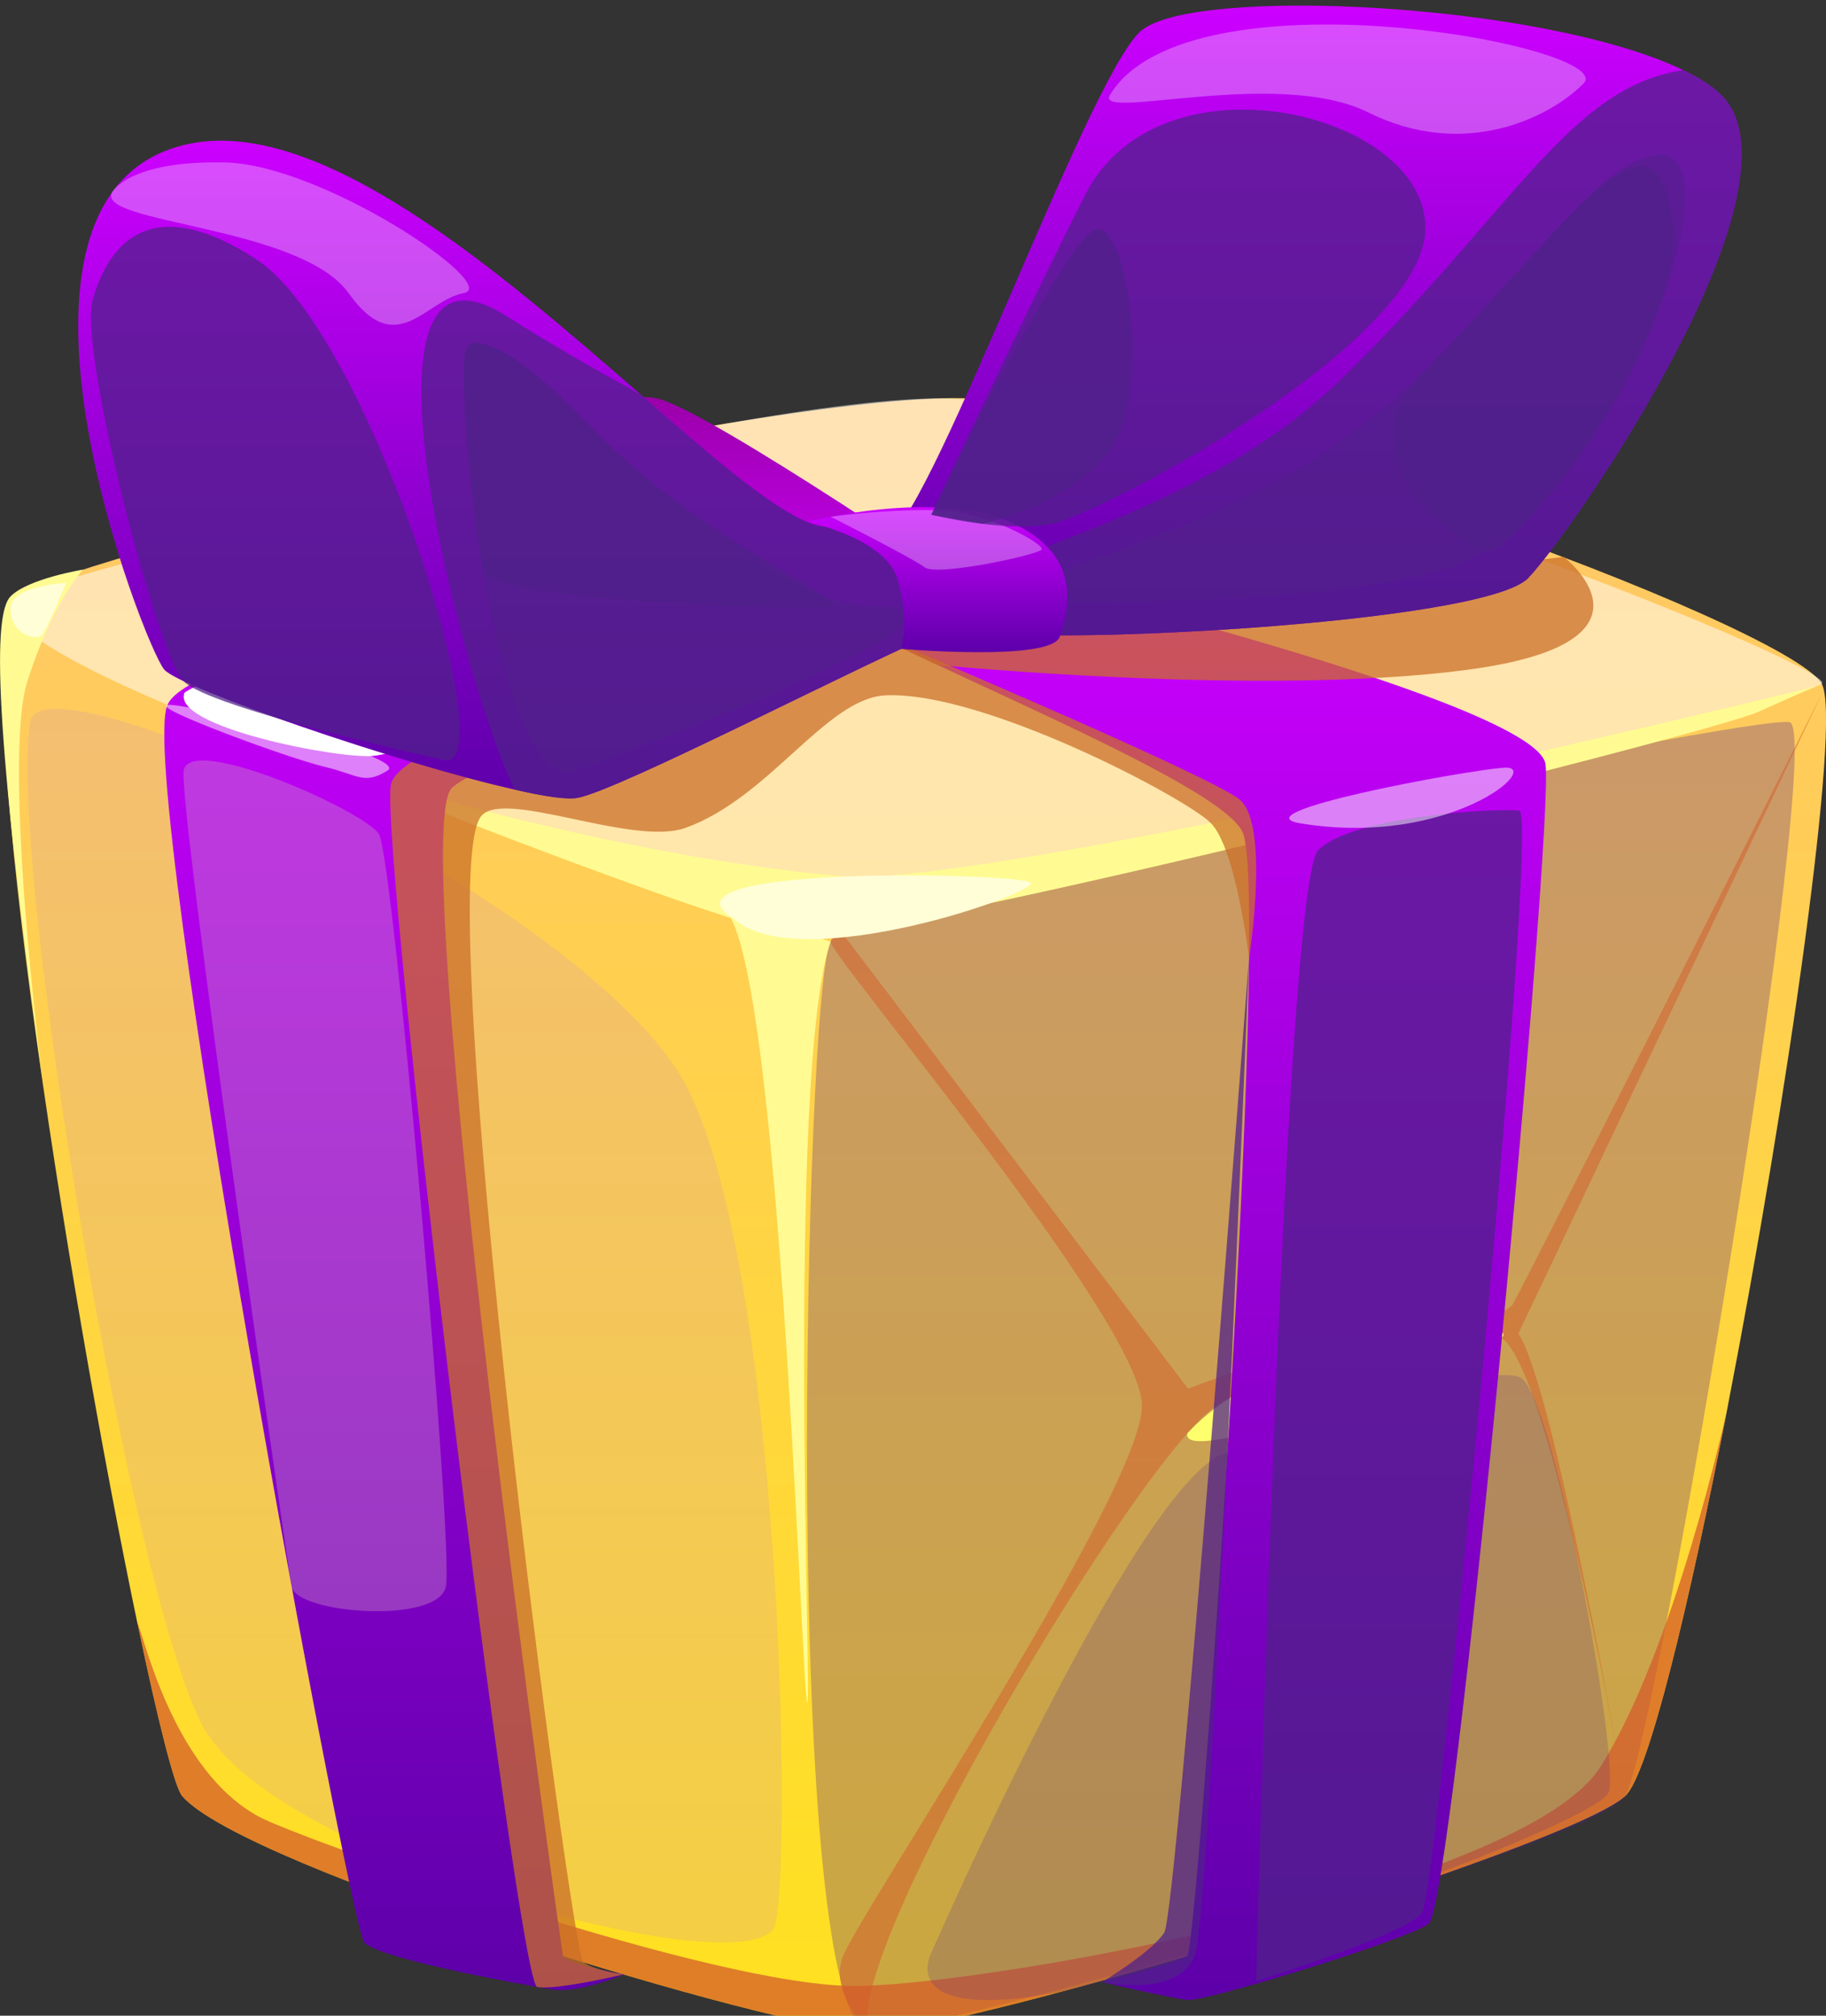
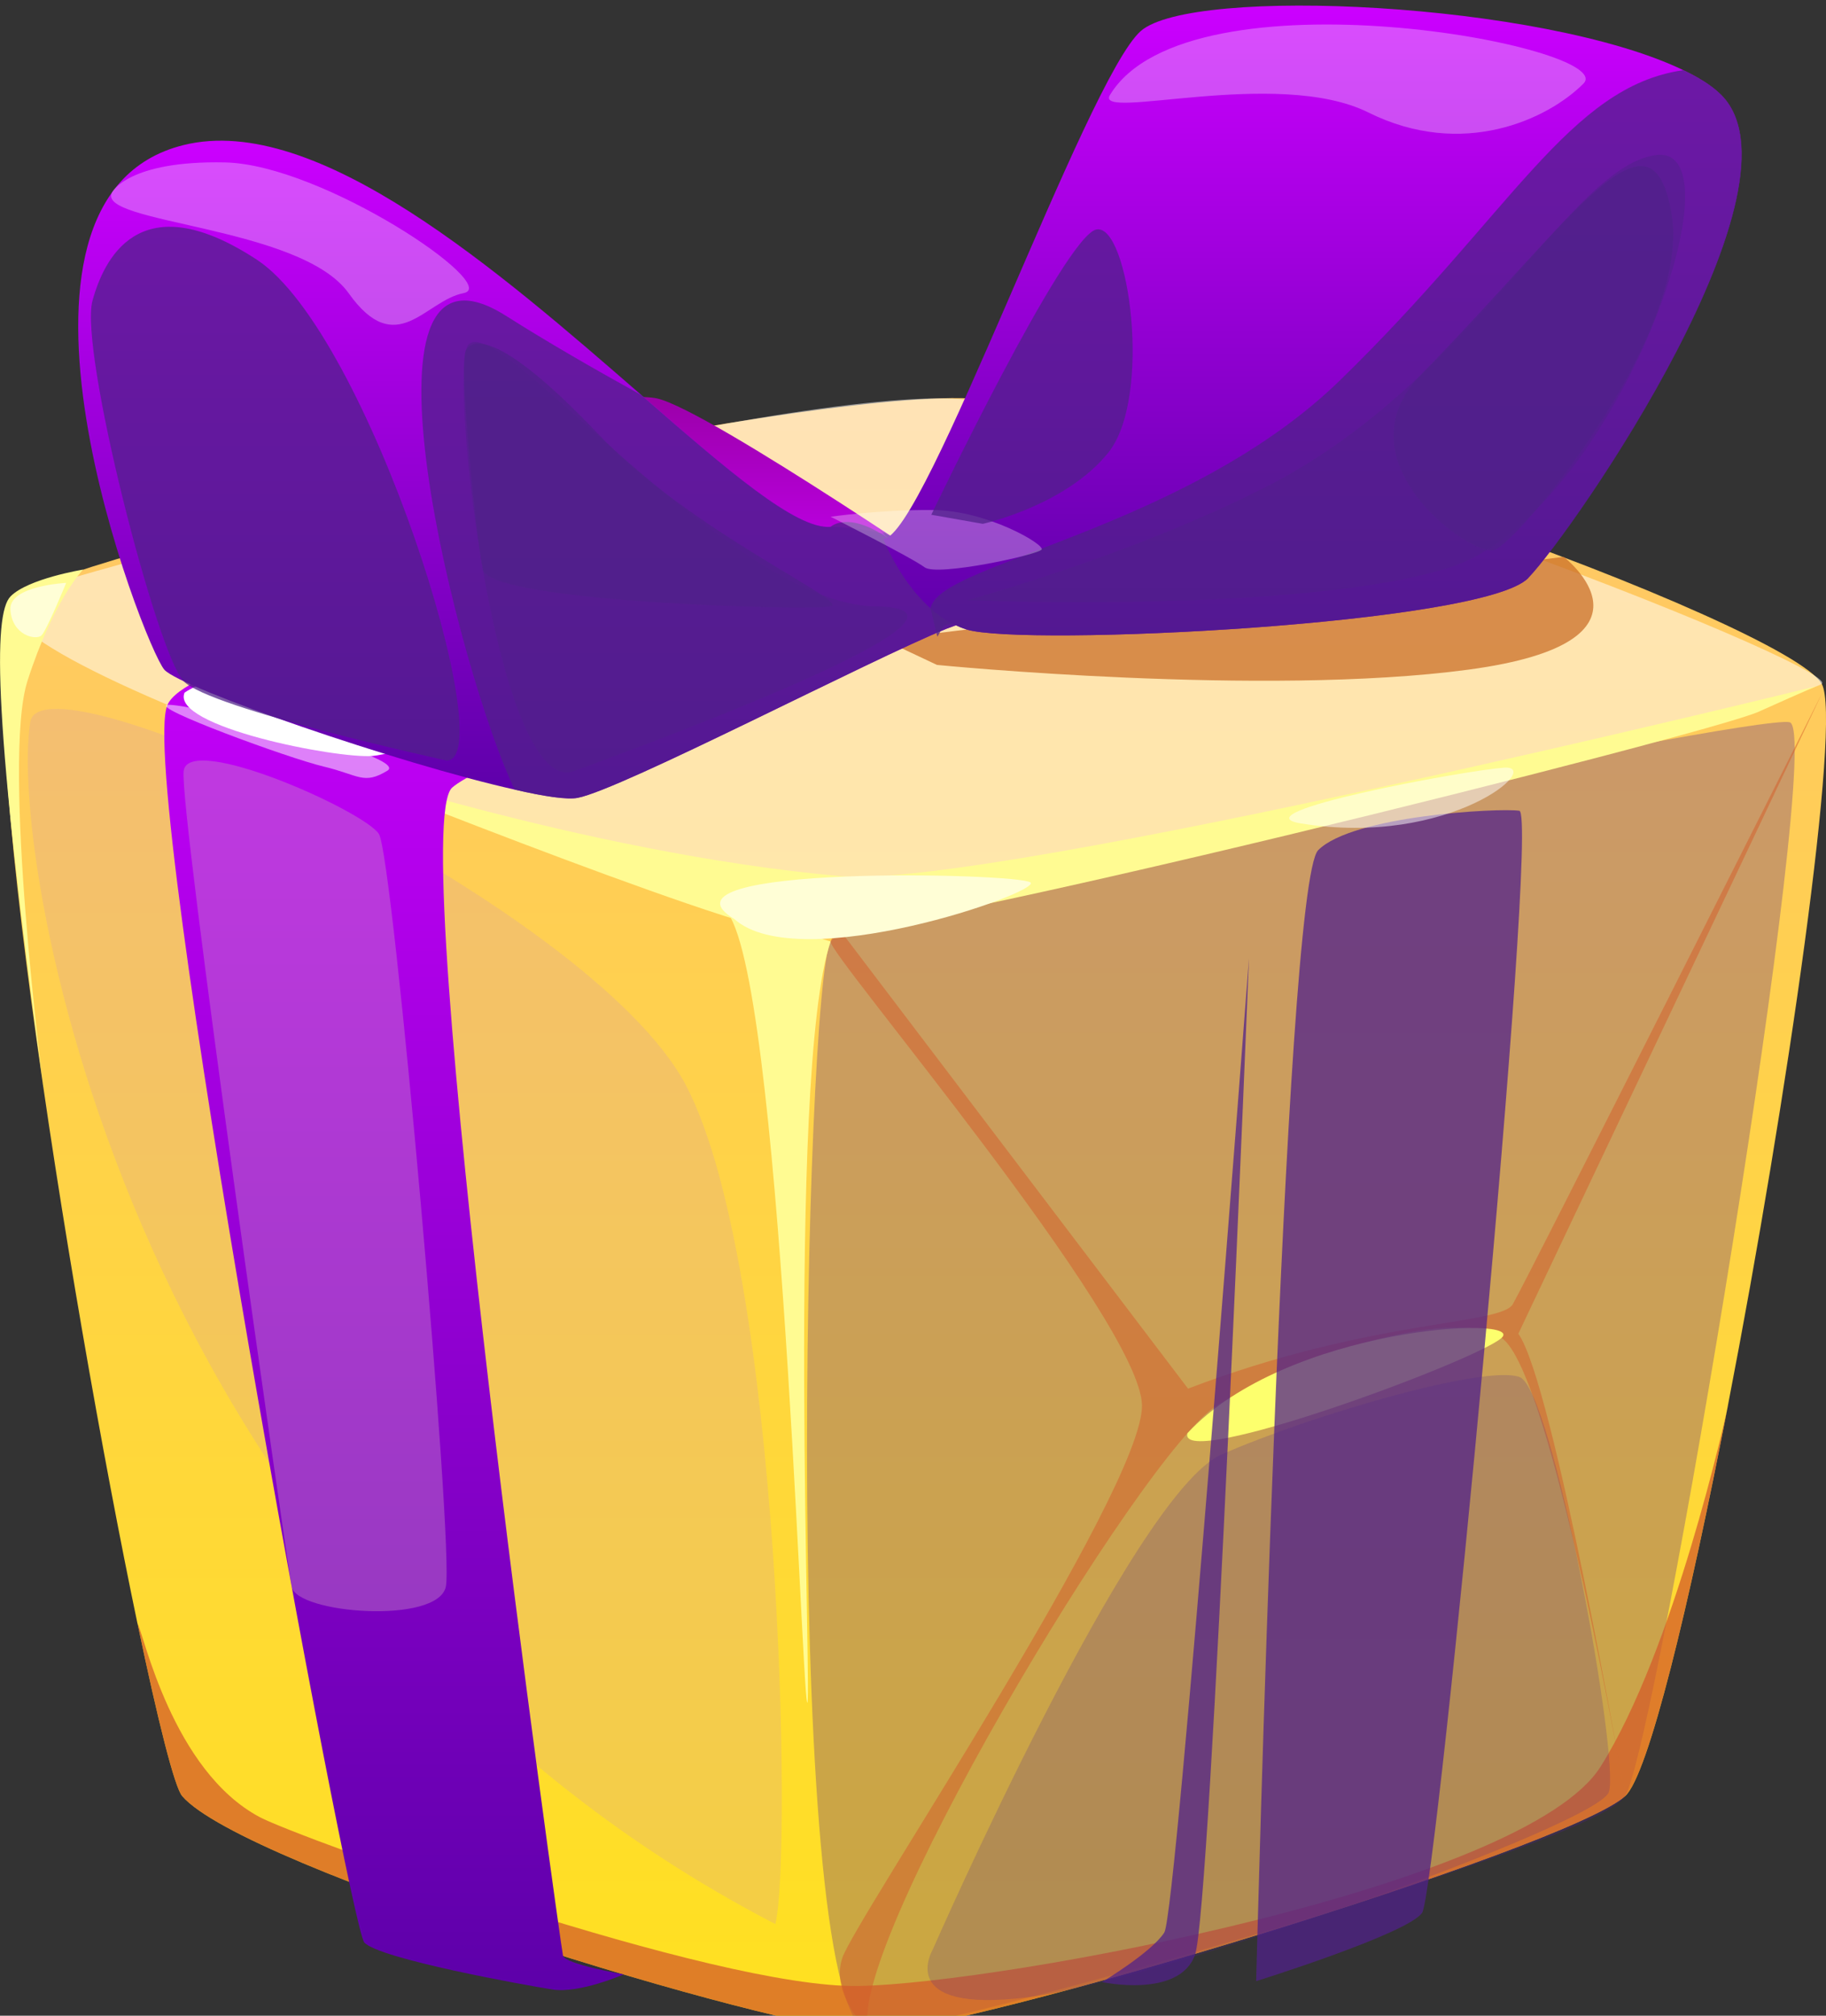
<svg xmlns="http://www.w3.org/2000/svg" width="58" height="64" viewBox="0 0 58 64" fill="none">
  <rect x="0" y="0" width="58" height="64" fill="#333333" stroke="none" />
  <g id="Frame" clip-path="url(#clip0_1603_17816)">
    <g id="Group">
      <g id="Isolation Mode">
        <g id="Group_2">
          <path id="Vector" d="M54.887 44.61V44.616C53.654 50.983 52.357 56.361 51.621 57.026C49.764 58.709 30.502 64.553 27.627 64.518C24.746 64.489 7.749 59.309 5.787 57.026C5.548 56.751 5.016 54.646 4.371 51.557C4.365 51.55 4.365 51.542 4.365 51.542C2.211 41.254 -1.217 20.053 0.621 18.895C3.011 17.389 23.464 12.733 30.215 12.64C36.971 12.541 56.802 19.827 57.866 21.715C58.504 22.852 56.773 34.887 54.887 44.61Z" fill="url(#paint0_linear_1603_17816)" />
          <g id="Vector_2" style="mix-blend-mode:soft-light" opacity="0.5">
            <path d="M0.623 18.893C-2.573 20.6 21.534 28.555 26.382 28.555C31.23 28.555 57.143 22.239 57.864 21.715C58.586 21.19 36.827 12.592 29.756 12.65C22.685 12.71 1.584 18.379 0.625 18.891L0.623 18.893Z" fill="white" />
          </g>
          <g id="Vector_3" style="mix-blend-mode:multiply" opacity="0.3">
            <path d="M27.627 64.52C24.804 64.163 25.566 31.274 26.384 29.894C27.202 28.514 55.696 22.668 56.845 22.931C57.994 23.194 52.624 55.367 51.621 57.024C50.616 58.682 28.926 64.684 27.627 64.52Z" fill="#50218A" />
          </g>
          <g id="Vector_4" style="mix-blend-mode:multiply" opacity="0.74">
            <path d="M54.887 44.616C53.654 50.983 52.357 56.361 51.621 57.026C49.764 58.709 30.502 64.553 27.627 64.518C24.746 64.489 7.749 59.309 5.787 57.026C5.548 56.751 5.016 54.646 4.371 51.557C4.56 51.853 5.472 56.222 8.255 57.697C9.445 58.329 22.687 63.146 27.286 63.055C31.891 62.97 48.448 59.889 50.838 56.094C53.187 52.377 54.827 44.914 54.891 44.618L54.887 44.616Z" fill="#D45C29" />
          </g>
          <g id="Vector_5" style="mix-blend-mode:multiply" opacity="0.5">
            <path d="M27.627 64.516C26.577 62.342 36.273 46.083 38.665 44.616C41.055 43.149 46.102 41.409 47.696 42.48C49.291 43.551 51.621 57.026 51.621 57.026C51.621 57.026 49.334 43.864 48.227 42.347L57.881 21.996C57.881 21.996 48.448 40.742 48.05 41.411C47.651 42.08 43.512 41.879 37.736 44.09L26.758 29.633C26.758 29.633 26.491 29.538 26.384 29.896C26.277 30.255 36.234 41.941 36.273 44.618C36.312 47.295 27.153 60.959 26.754 62.164C26.355 63.37 27.625 64.518 27.625 64.518L27.627 64.516Z" fill="#D45C29" />
          </g>
          <path id="Vector_6" d="M37.717 45.505C37.38 46.719 46.88 43.211 47.694 42.48C48.508 41.749 40.882 42.103 37.717 45.505Z" fill="#FDFF6D" />
          <g id="Vector_7" style="mix-blend-mode:multiply" opacity="0.2">
            <path d="M29.629 61.895C29.629 61.895 35.966 47.434 38.796 46.184C41.626 44.935 47.207 43.313 48.27 43.723C49.332 44.131 51.457 55.87 51.103 56.898C50.75 57.923 36.893 62.879 32.644 63.414C28.394 63.948 29.629 61.897 29.629 61.897V61.895Z" fill="#50218A" />
          </g>
          <path id="Vector_8" d="M9.609 24.049C9.609 24.049 22.925 29.424 25.315 29.693C27.705 29.96 54.227 23.333 55.861 22.597C57.496 21.862 57.708 21.785 57.708 21.785C57.708 21.785 31.491 28.243 26.709 27.818C18.505 27.091 9.607 24.049 9.607 24.049H9.609Z" fill="#FFFB92" />
          <path id="Vector_9" d="M22.874 28.806C24.72 29.136 25.443 53.239 25.634 54.041C25.825 54.843 24.95 34.089 26.384 29.894L22.874 28.806Z" fill="#FFFB92" />
          <path id="Vector_10" d="M23.328 29.183C20.424 27.439 32.378 27.714 32.732 28.019C33.085 28.323 25.391 31.017 23.328 29.183Z" fill="#FFFED6" />
          <g id="Vector_11" style="mix-blend-mode:multiply" opacity="0.2">
-             <path d="M0.962 22.922C1.346 20.573 18.807 28.709 21.805 34.491C24.804 40.274 25.159 58.949 24.629 61.091C24.099 63.233 8.721 59.106 6.432 54.791C4.143 50.477 0.245 27.31 0.962 22.922Z" fill="#C68EC5" />
+             <path d="M0.962 22.922C1.346 20.573 18.807 28.709 21.805 34.491C24.804 40.274 25.159 58.949 24.629 61.091C4.143 50.477 0.245 27.31 0.962 22.922Z" fill="#C68EC5" />
          </g>
          <path id="Vector_12" d="M19.808 62.688C19.808 62.688 18.411 63.302 17.547 63.167C16.684 63.032 12.036 62.193 11.572 61.675C11.107 61.157 4.313 24.636 5.32 22.378C6.327 20.119 25.262 17.374 26.386 17.71C27.51 18.045 29.631 19.249 29.631 19.249C29.631 19.249 15.889 23.668 14.362 25.007C12.835 26.345 17.815 61.829 17.883 62.096C17.948 62.363 19.812 62.688 19.812 62.688H19.808Z" fill="url(#paint1_linear_1603_17816)" />
-           <path id="Vector_13" d="M35.003 62.931C35.003 62.931 37.152 63.434 37.709 63.501C38.266 63.567 44.575 61.626 45.372 61.091C46.169 60.556 49.357 26.345 49.092 24.269C48.827 22.193 30.155 17.72 29.464 17.681C28.772 17.641 26.846 18.043 25.918 18.779C24.989 19.514 38.535 24.47 39.464 26.411C40.393 28.353 38.04 61.872 37.711 62.106C37.382 62.34 35.005 62.931 35.005 62.931H35.003Z" fill="url(#paint2_linear_1603_17816)" />
          <path id="Vector_14" d="M27.07 19.777C24.985 19.183 12.369 15.634 12.369 15.634L8.631 16.431C8.631 16.431 9.176 14.764 9.611 14.563C10.045 14.362 19.21 12.28 20.868 12.65C22.529 13.023 31.228 18.982 31.228 18.982L27.07 19.777Z" fill="url(#paint3_linear_1603_17816)" />
          <path id="Vector_15" d="M49.106 17.484C49.106 17.484 49.09 16.684 48.825 16.193C48.559 15.702 40.524 13.425 39.727 13.359C38.93 13.293 26.384 18.112 26.384 18.112C26.384 18.112 28.451 19.032 29.871 19.241C31.293 19.45 46.831 16.705 47.164 16.705C47.497 16.705 49.106 17.482 49.106 17.482V17.484Z" fill="url(#paint4_linear_1603_17816)" />
          <g id="Vector_16" style="mix-blend-mode:multiply" opacity="0.74">
            <path d="M39.9 62.904C39.9 62.904 40.779 28.094 41.87 26.993C42.962 25.895 47.608 25.647 48.259 25.742C48.911 25.837 45.635 60.063 45.171 60.733C44.706 61.402 39.898 62.902 39.898 62.902L39.9 62.904Z" fill="#50218A" />
          </g>
          <g id="Vector_17" style="mix-blend-mode:multiply" opacity="0.74">
-             <path d="M19.808 62.688C19.808 62.688 17.679 63.198 17.063 63.086C16.446 62.974 12.061 26.913 12.414 24.922C12.768 22.931 27.432 19.97 27.432 19.97C27.432 19.97 38.4 24.584 39.374 25.386C40.348 26.19 39.674 30.428 39.674 30.428C39.674 30.428 39.263 26.931 38.455 26.127C37.647 25.324 31.238 21.942 28.139 22.077C26.246 22.158 24.459 25.319 21.775 26.285C20.063 26.9 15.848 24.957 15.246 25.966C13.697 28.553 18.168 62.028 18.522 62.297C18.875 62.564 19.808 62.688 19.808 62.688Z" fill="#CA6E27" />
-           </g>
+             </g>
          <g id="Vector_18" style="mix-blend-mode:soft-light">
            <path d="M5.861 21.994C5.419 23.065 10.686 24.093 11.837 24.002C12.988 23.913 25.558 20.283 25.868 19.777C26.18 19.272 20.735 18.462 19.074 18.509C17.414 18.557 7.371 20.94 5.859 21.994H5.861Z" fill="white" />
          </g>
          <g id="Vector_19" style="mix-blend-mode:multiply" opacity="0.74">
            <path d="M29.769 21.112C29.769 21.112 40.152 22.137 46.661 21.259C53.169 20.38 49.671 17.681 49.671 17.681L28.061 20.31L29.767 21.114L29.769 21.112Z" fill="#CA6E27" />
          </g>
          <path id="Vector_20" opacity="0.5" d="M5.318 22.378C4.745 22.452 9.147 24.068 10.275 24.337C11.403 24.605 11.545 24.93 12.305 24.47C13.066 24.008 5.89 22.305 5.318 22.38V22.378Z" fill="white" />
          <path id="Vector_21" opacity="0.5" d="M41.32 26.144C39.258 25.81 46.422 24.478 47.756 24.375C49.09 24.269 46.067 26.915 41.32 26.144Z" fill="white" />
          <g id="Vector_22" style="mix-blend-mode:multiply" opacity="0.4">
            <path d="M5.834 24.474C6.003 23.262 11.58 25.755 12.036 26.48C12.492 27.207 14.426 49.174 14.161 50.38C13.896 51.586 9.42 51.231 9.264 50.38C9.108 49.528 5.674 25.614 5.834 24.474Z" fill="#C68EC5" />
          </g>
          <g id="Vector_23" style="mix-blend-mode:multiply" opacity="0.74">
            <path d="M35.003 62.931C35.003 62.931 36.583 61.984 36.982 61.358C37.38 60.733 39.672 30.428 39.672 30.428C39.672 30.428 38.465 60.685 37.956 62.073C37.446 63.459 35.003 62.931 35.003 62.931Z" fill="#50218A" />
          </g>
          <path id="Vector_24" d="M30.761 19.784H30.755C30.755 19.784 30.741 19.777 30.734 19.777H30.728C30.685 19.763 30.568 19.784 30.377 19.848C30.293 19.877 30.188 19.918 30.069 19.962C27.685 20.923 19.73 25.071 18.349 25.332C18.02 25.396 17.297 25.29 16.352 25.071C12.706 24.259 5.731 21.849 5.22 21.263C4.574 20.521 -0.956 6.288 5.83 4.606C10.063 3.559 15.881 8.642 20.361 12.534C23.067 14.894 25.289 16.823 26.382 16.726C26.382 16.726 28.353 16.728 29.629 17.61C29.635 17.61 29.321 18.717 29.321 18.725C29.53 18.866 29.727 19.007 29.91 19.141C30.177 19.317 30.401 19.481 30.547 19.593C30.681 19.699 30.765 19.763 30.765 19.784H30.761Z" fill="url(#paint5_linear_1603_17816)" />
          <g id="Vector_25" style="mix-blend-mode:multiply" opacity="0.5">
            <path d="M18.255 24.474C15.91 25.39 14.358 13.09 14.802 11.115C15.244 9.141 22.997 19.189 27.808 19.253C32.621 19.317 18.764 24.275 18.255 24.474Z" fill="#50218A" />
          </g>
          <g id="Vector_26" style="mix-blend-mode:multiply" opacity="0.74">
            <path d="M30.761 19.253L30.543 19.593L30.494 19.663L30.375 19.848L30.067 19.962C27.683 20.923 19.728 25.071 18.347 25.332C18.018 25.396 17.295 25.29 16.349 25.071C14.64 21.565 10.776 6.663 16.082 10.034C17.385 10.86 18.859 11.708 20.359 12.537C23.065 14.896 25.287 16.825 26.38 16.728C26.38 16.728 26.924 16.203 28.201 17.086C27.457 16.295 28.153 17.059 28.075 16.889C29.148 17.561 29.974 18.161 30.41 18.657C30.613 18.882 30.732 19.081 30.761 19.257V19.253Z" fill="#50218A" />
          </g>
          <path id="Vector_27" d="M48.545 18.35C47.131 19.829 32.477 20.542 30.693 19.985C30.556 19.939 30.42 19.887 30.297 19.815C30.291 19.815 30.284 19.808 30.278 19.808H30.272C30.206 19.775 30.143 19.742 30.077 19.705C29.89 19.593 29.719 19.456 29.555 19.32V19.313C29.386 19.164 29.234 19 29.095 18.837C29.095 18.837 29.093 18.835 29.088 18.831C28.474 18.101 28.133 17.295 28.069 17.138C28.063 17.117 28.057 17.111 28.057 17.111C29.362 17.094 34.501 2.511 36.236 0.984C37.876 -0.45 48.985 0.068 53.463 2.225C53.95 2.457 54.344 2.702 54.626 2.971C57.622 5.776 50.004 16.825 48.539 18.35H48.545Z" fill="url(#paint6_linear_1603_17816)" />
          <g id="Vector_28" style="mix-blend-mode:multiply" opacity="0.5">
            <path d="M30.71 19.058C30.71 19.058 35.899 17.664 40.255 15.437C46.77 12.108 49.903 5.231 52.62 4.921C55.452 4.597 51.19 16.425 46.001 18.033C41.268 19.5 30.71 19.058 30.71 19.058Z" fill="#50218A" />
          </g>
          <g id="Vector_29" style="mix-blend-mode:multiply" opacity="0.74">
            <path d="M48.545 18.35C47.131 19.829 32.477 20.542 30.693 19.985C30.556 19.939 30.42 19.887 30.297 19.815C30.291 19.815 30.284 19.808 30.278 19.808H30.272C30.237 19.796 30.136 19.815 29.976 19.875L29.773 20.215L29.715 19.98L29.557 19.32V19.313C29.563 19.28 29.569 19.247 29.588 19.22C29.647 19.061 29.797 18.913 30.017 18.758C31.754 17.575 38.295 16.197 42.518 12.118C48.017 6.783 49.829 2.751 53.469 2.227C53.956 2.459 54.35 2.704 54.632 2.973C57.628 5.778 50.01 16.827 48.545 18.352V18.35Z" fill="#50218A" />
          </g>
-           <path id="Vector_30" d="M25.634 16.568C25.634 16.568 29.678 15.518 32.068 16.568C34.458 17.619 33.924 19.417 33.661 20.215C33.398 21.012 28.62 20.602 28.62 20.602C28.62 20.602 28.903 19.68 28.505 18.377C28.106 17.074 25.634 16.568 25.634 16.568Z" fill="url(#paint7_linear_1603_17816)" />
          <path id="Vector_31" opacity="0.3" d="M26.384 16.407C26.384 16.407 28.969 17.71 29.368 18.012C29.767 18.313 32.993 17.61 33.087 17.447C33.18 17.283 31.351 16.206 29.631 16.193C27.909 16.181 26.386 16.407 26.386 16.407H26.384Z" fill="white" />
          <g id="Vector_32" style="mix-blend-mode:multiply" opacity="0.74">
-             <path d="M29.581 16.344C29.581 16.344 32.263 10.552 34.464 6.195C36.85 1.471 45.448 3.601 45.271 7.336C45.103 10.943 34.863 16.417 33.299 16.657C31.78 16.889 29.581 16.344 29.581 16.344Z" fill="#50218A" />
-           </g>
+             </g>
          <g id="Vector_33" style="mix-blend-mode:multiply" opacity="0.74">
            <path d="M14.186 24.147C15.951 24.147 11.703 10.568 8.162 8.248C4.622 5.927 3.374 7.964 2.939 9.541C2.503 11.115 4.985 20.743 5.828 21.625C6.67 22.51 14.186 24.147 14.186 24.147Z" fill="#50218A" />
          </g>
          <g id="Vector_34" style="mix-blend-mode:multiply" opacity="0.74">
            <path d="M31.217 16.632C31.217 16.632 33.842 16.061 35.202 14.374C36.618 12.615 35.851 7.071 34.822 7.287C33.813 7.498 29.581 16.344 29.581 16.344L31.217 16.632Z" fill="#50218A" />
          </g>
          <path id="Vector_35" opacity="0.3" d="M3.559 6.108C3.023 7.1 9.545 7.164 11.072 9.307C12.599 11.449 13.499 9.541 14.726 9.307C15.953 9.072 10.242 5.223 7.153 5.157C4.065 5.09 3.557 6.108 3.557 6.108H3.559Z" fill="white" />
          <path id="Vector_36" opacity="0.3" d="M35.257 3.014C34.742 3.864 40.568 2.132 43.465 3.572C46.455 5.057 49.163 3.791 50.296 2.654C51.457 1.485 37.75 -1.088 35.257 3.014Z" fill="white" />
          <g id="Vector_37" style="mix-blend-mode:multiply" opacity="0.74">
            <path d="M45.138 11.892C42.468 14.625 46.702 17.674 47.456 17.463C48.22 17.248 53.715 10.597 53.101 6.833C52.472 2.979 50.037 6.878 45.138 11.894V11.892Z" fill="#50218A" />
          </g>
          <g id="Vector_38" style="mix-blend-mode:multiply" opacity="0.74">
            <path d="M15.338 18.085C15.571 19.127 25.741 19.398 26.384 19.251C27.027 19.106 21.937 16.873 19.015 13.794C16.093 10.715 15.065 10.666 14.804 11.113C14.543 11.561 15.162 17.285 15.338 18.083V18.085Z" fill="#50218A" />
          </g>
          <path id="Vector_39" d="M1.377 34.52C1.377 34.52 0.045 24.188 0.875 21.613C1.704 19.038 2.639 18.085 2.639 18.085C2.639 18.085 0.886 18.371 0.333 18.938C-0.22 19.506 -0.212 22.887 1.379 34.52H1.377Z" fill="#FFFB92" />
          <path id="Vector_40" d="M0.331 19.353C0.378 20.179 1.151 20.343 1.319 20.173C1.488 20.005 2.102 18.507 2.102 18.507C2.102 18.507 0.288 18.594 0.331 19.353Z" fill="#FFFED6" />
        </g>
      </g>
    </g>
  </g>
  <defs>
    <linearGradient id="paint0_linear_1603_17816" x1="29.049" y1="64.516" x2="29.049" y2="12.638" gradientUnits="userSpaceOnUse">
      <stop stop-color="#FFE11F" />
      <stop offset="1" stop-color="#FFC66B" />
    </linearGradient>
    <linearGradient id="paint1_linear_1603_17816" x1="17.422" y1="63.186" x2="17.422" y2="17.681" gradientUnits="userSpaceOnUse">
      <stop stop-color="#5D00A9" />
      <stop offset="1" stop-color="#CC00FF" />
    </linearGradient>
    <linearGradient id="paint2_linear_1603_17816" x1="37.487" y1="63.503" x2="37.487" y2="17.679" gradientUnits="userSpaceOnUse">
      <stop stop-color="#5D00A9" />
      <stop offset="1" stop-color="#CC00FF" />
    </linearGradient>
    <linearGradient id="paint3_linear_1603_17816" x1="19.927" y1="19.777" x2="19.927" y2="12.607" gradientUnits="userSpaceOnUse">
      <stop stop-color="#CC00FF" />
      <stop offset="1" stop-color="#9B00A9" />
    </linearGradient>
    <linearGradient id="paint4_linear_1603_17816" x1="37.744" y1="19.253" x2="37.744" y2="13.357" gradientUnits="userSpaceOnUse">
      <stop stop-color="#E82E86" />
      <stop offset="1" stop-color="#FF003B" />
    </linearGradient>
    <linearGradient id="paint5_linear_1603_17816" x1="16.623" y1="25.351" x2="16.623" y2="4.467" gradientUnits="userSpaceOnUse">
      <stop stop-color="#5D00A9" />
      <stop offset="1" stop-color="#CC00FF" />
    </linearGradient>
    <linearGradient id="paint6_linear_1603_17816" x1="41.692" y1="20.173" x2="41.692" y2="0.178" gradientUnits="userSpaceOnUse">
      <stop stop-color="#5D00A9" />
      <stop offset="1" stop-color="#CC00FF" />
    </linearGradient>
    <linearGradient id="paint7_linear_1603_17816" x1="29.768" y1="20.708" x2="29.768" y2="16.102" gradientUnits="userSpaceOnUse">
      <stop stop-color="#5D00A9" />
      <stop offset="1" stop-color="#CC00FF" />
    </linearGradient>
    <clipPath id="clip0_1603_17816">
      <rect width="58" height="64.344" fill="white" transform="translate(0 0.178)" />
    </clipPath>
  </defs>
</svg>